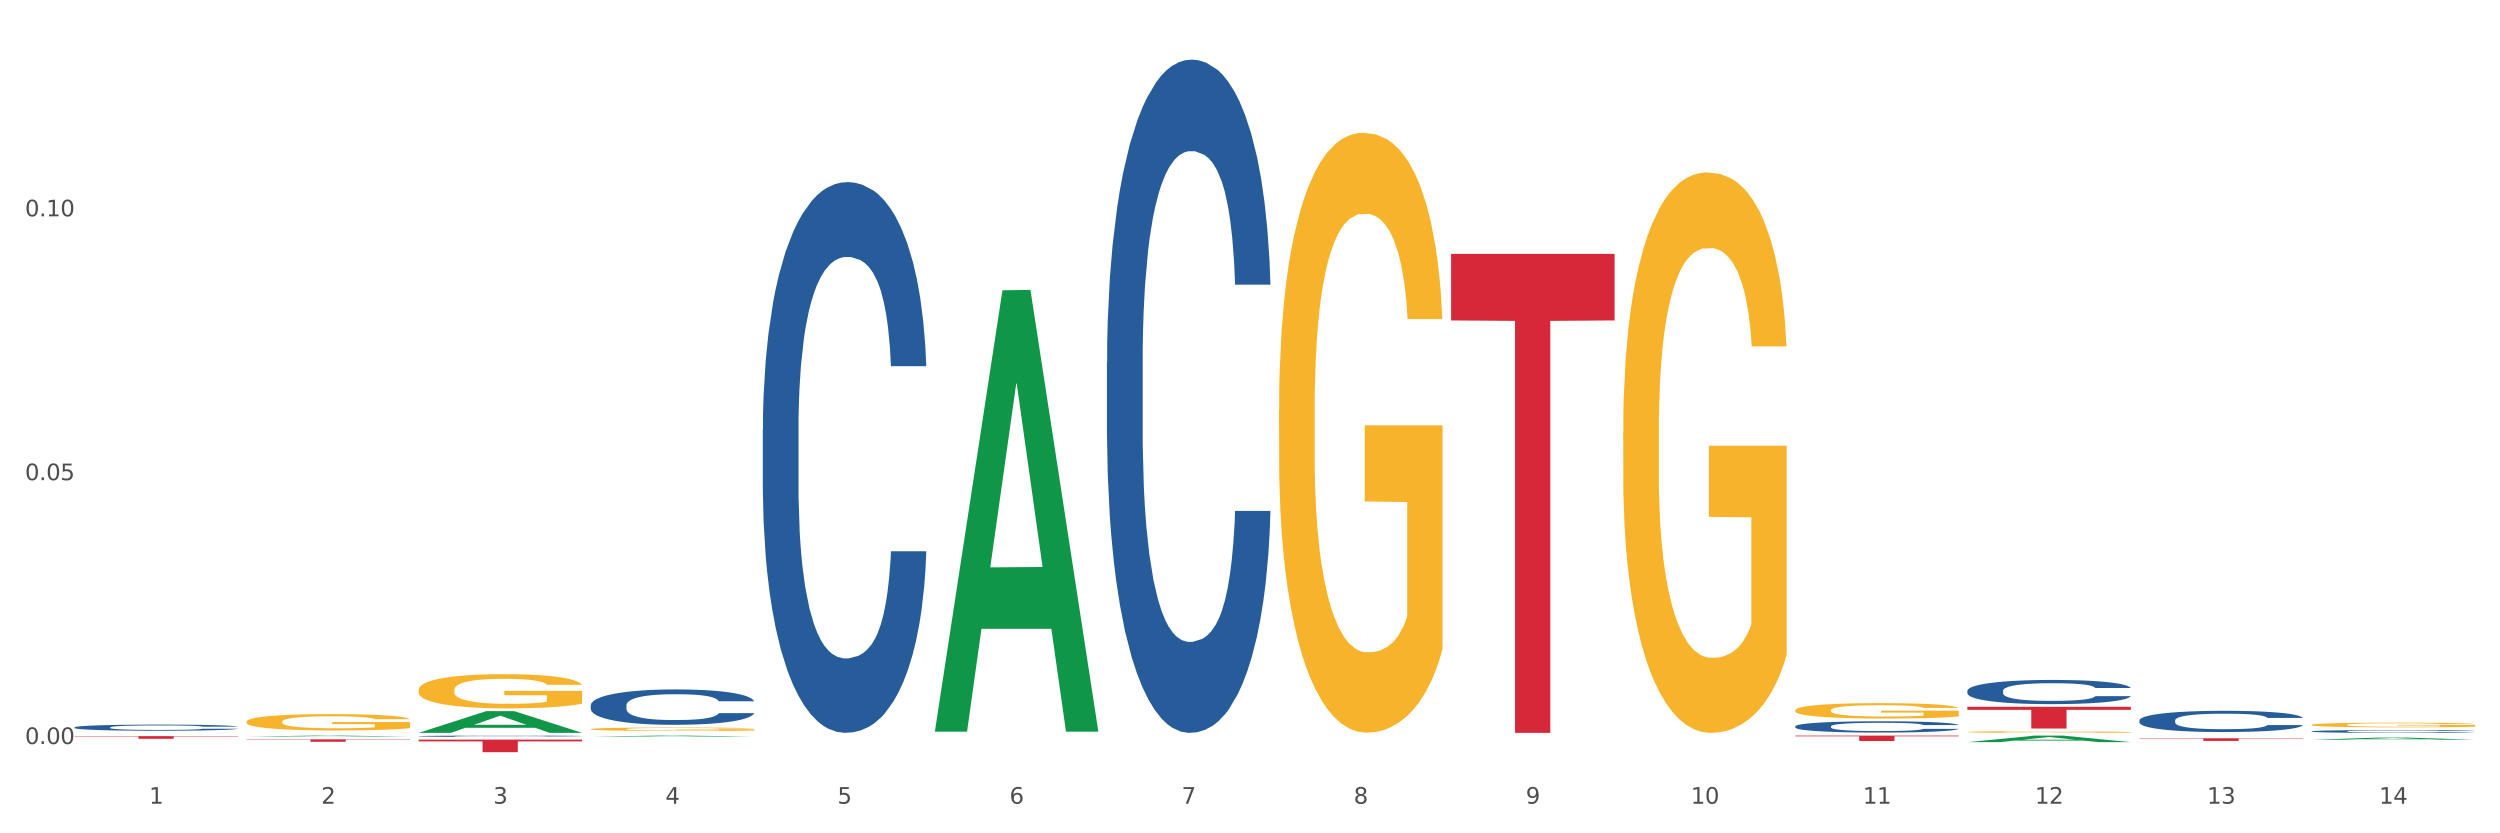
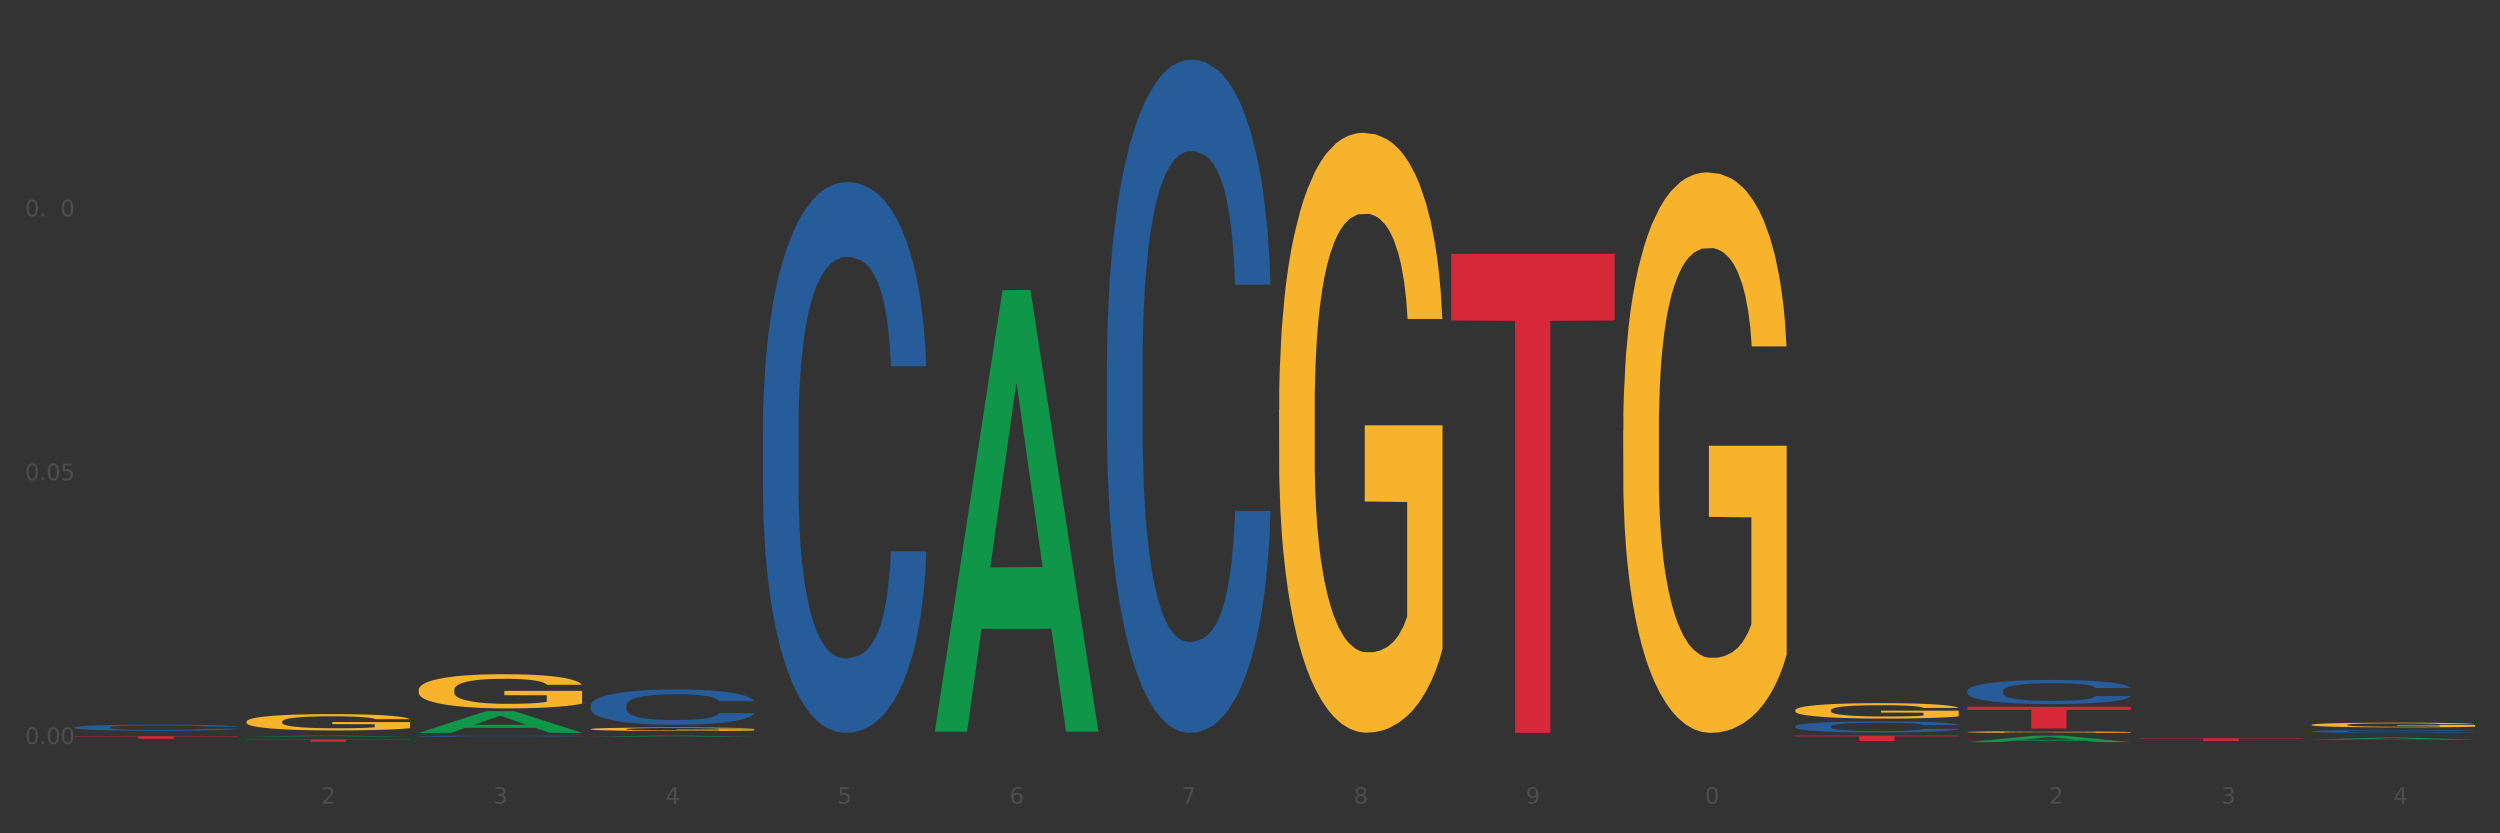
<svg xmlns="http://www.w3.org/2000/svg" xmlns:xlink="http://www.w3.org/1999/xlink" width="1080pt" height="360pt" viewBox="0 0 1080 360" version="1.1">
  <rect x="0" y="0" width="1080" height="360" fill="#333333" stroke="none" />
  <defs>
    <style type="text/css">*{stroke-linejoin: round; stroke-linecap: butt}</style>
  </defs>
  <g id="figure_1">
    <g id="patch_1">
-       <path d="M 0 360  L 1080 360  L 1080 0  L 0 0  z " style="fill: #ffffff; stroke: #ffffff; stroke-linejoin: miter" />
-     </g>
+       </g>
    <g id="axes_1">
      <g id="matplotlib.axis_1">
        <g id="xtick_1">
          <g id="text_1">
            <g style="fill: #4d4d4d" transform="translate(64.432 347.204) scale(0.096 -0.096)">
              <defs>
-                 <path id="DejaVuSans-31" d="M 794 531  L 1825 531  L 1825 4091  L 703 3866  L 703 4441  L 1819 4666  L 2450 4666  L 2450 531  L 3481 531  L 3481 0  L 794 0  L 794 531  z " transform="scale(0.016)" />
-               </defs>
+                 </defs>
              <use xlink:href="#DejaVuSans-31" />
            </g>
          </g>
        </g>
        <g id="xtick_2">
          <g id="text_2">
            <g style="fill: #4d4d4d" transform="translate(138.771 347.204) scale(0.096 -0.096)">
              <defs>
                <path id="DejaVuSans-32" d="M 1228 531  L 3431 531  L 3431 0  L 469 0  L 469 531  Q 828 903 1448 1529  Q 2069 2156 2228 2338  Q 2531 2678 2651 2914  Q 2772 3150 2772 3378  Q 2772 3750 2511 3984  Q 2250 4219 1831 4219  Q 1534 4219 1204 4116  Q 875 4013 500 3803  L 500 4441  Q 881 4594 1212 4672  Q 1544 4750 1819 4750  Q 2544 4750 2975 4387  Q 3406 4025 3406 3419  Q 3406 3131 3298 2873  Q 3191 2616 2906 2266  Q 2828 2175 2409 1742  Q 1991 1309 1228 531  z " transform="scale(0.016)" />
              </defs>
              <use xlink:href="#DejaVuSans-32" />
            </g>
          </g>
        </g>
        <g id="xtick_3">
          <g id="text_3">
            <g style="fill: #4d4d4d" transform="translate(213.109 347.204) scale(0.096 -0.096)">
              <defs>
                <path id="DejaVuSans-33" d="M 2597 2516  Q 3050 2419 3304 2112  Q 3559 1806 3559 1356  Q 3559 666 3084 287  Q 2609 -91 1734 -91  Q 1441 -91 1130 -33  Q 819 25 488 141  L 488 750  Q 750 597 1062 519  Q 1375 441 1716 441  Q 2309 441 2620 675  Q 2931 909 2931 1356  Q 2931 1769 2642 2001  Q 2353 2234 1838 2234  L 1294 2234  L 1294 2753  L 1863 2753  Q 2328 2753 2575 2939  Q 2822 3125 2822 3475  Q 2822 3834 2567 4026  Q 2313 4219 1838 4219  Q 1578 4219 1281 4162  Q 984 4106 628 3988  L 628 4550  Q 988 4650 1302 4700  Q 1616 4750 1894 4750  Q 2613 4750 3031 4423  Q 3450 4097 3450 3541  Q 3450 3153 3228 2886  Q 3006 2619 2597 2516  z " transform="scale(0.016)" />
              </defs>
              <use xlink:href="#DejaVuSans-33" />
            </g>
          </g>
        </g>
        <g id="xtick_4">
          <g id="text_4">
            <g style="fill: #4d4d4d" transform="translate(287.448 347.204) scale(0.096 -0.096)">
              <defs>
                <path id="DejaVuSans-34" d="M 2419 4116  L 825 1625  L 2419 1625  L 2419 4116  z M 2253 4666  L 3047 4666  L 3047 1625  L 3713 1625  L 3713 1100  L 3047 1100  L 3047 0  L 2419 0  L 2419 1100  L 313 1100  L 313 1709  L 2253 4666  z " transform="scale(0.016)" />
              </defs>
              <use xlink:href="#DejaVuSans-34" />
            </g>
          </g>
        </g>
        <g id="xtick_5">
          <g id="text_5">
            <g style="fill: #4d4d4d" transform="translate(361.787 347.204) scale(0.096 -0.096)">
              <defs>
                <path id="DejaVuSans-35" d="M 691 4666  L 3169 4666  L 3169 4134  L 1269 4134  L 1269 2991  Q 1406 3038 1543 3061  Q 1681 3084 1819 3084  Q 2600 3084 3056 2656  Q 3513 2228 3513 1497  Q 3513 744 3044 326  Q 2575 -91 1722 -91  Q 1428 -91 1123 -41  Q 819 9 494 109  L 494 744  Q 775 591 1075 516  Q 1375 441 1709 441  Q 2250 441 2565 725  Q 2881 1009 2881 1497  Q 2881 1984 2565 2268  Q 2250 2553 1709 2553  Q 1456 2553 1204 2497  Q 953 2441 691 2322  L 691 4666  z " transform="scale(0.016)" />
              </defs>
              <use xlink:href="#DejaVuSans-35" />
            </g>
          </g>
        </g>
        <g id="xtick_6">
          <g id="text_6">
            <g style="fill: #4d4d4d" transform="translate(436.125 347.204) scale(0.096 -0.096)">
              <defs>
                <path id="DejaVuSans-36" d="M 2113 2584  Q 1688 2584 1439 2293  Q 1191 2003 1191 1497  Q 1191 994 1439 701  Q 1688 409 2113 409  Q 2538 409 2786 701  Q 3034 994 3034 1497  Q 3034 2003 2786 2293  Q 2538 2584 2113 2584  z M 3366 4563  L 3366 3988  Q 3128 4100 2886 4159  Q 2644 4219 2406 4219  Q 1781 4219 1451 3797  Q 1122 3375 1075 2522  Q 1259 2794 1537 2939  Q 1816 3084 2150 3084  Q 2853 3084 3261 2657  Q 3669 2231 3669 1497  Q 3669 778 3244 343  Q 2819 -91 2113 -91  Q 1303 -91 875 529  Q 447 1150 447 2328  Q 447 3434 972 4092  Q 1497 4750 2381 4750  Q 2619 4750 2861 4703  Q 3103 4656 3366 4563  z " transform="scale(0.016)" />
              </defs>
              <use xlink:href="#DejaVuSans-36" />
            </g>
          </g>
        </g>
        <g id="xtick_7">
          <g id="text_7">
            <g style="fill: #4d4d4d" transform="translate(510.464 347.204) scale(0.096 -0.096)">
              <defs>
                <path id="DejaVuSans-37" d="M 525 4666  L 3525 4666  L 3525 4397  L 1831 0  L 1172 0  L 2766 4134  L 525 4134  L 525 4666  z " transform="scale(0.016)" />
              </defs>
              <use xlink:href="#DejaVuSans-37" />
            </g>
          </g>
        </g>
        <g id="xtick_8">
          <g id="text_8">
            <g style="fill: #4d4d4d" transform="translate(584.803 347.204) scale(0.096 -0.096)">
              <defs>
                <path id="DejaVuSans-38" d="M 2034 2216  Q 1584 2216 1326 1975  Q 1069 1734 1069 1313  Q 1069 891 1326 650  Q 1584 409 2034 409  Q 2484 409 2743 651  Q 3003 894 3003 1313  Q 3003 1734 2745 1975  Q 2488 2216 2034 2216  z M 1403 2484  Q 997 2584 770 2862  Q 544 3141 544 3541  Q 544 4100 942 4425  Q 1341 4750 2034 4750  Q 2731 4750 3128 4425  Q 3525 4100 3525 3541  Q 3525 3141 3298 2862  Q 3072 2584 2669 2484  Q 3125 2378 3379 2068  Q 3634 1759 3634 1313  Q 3634 634 3220 271  Q 2806 -91 2034 -91  Q 1263 -91 848 271  Q 434 634 434 1313  Q 434 1759 690 2068  Q 947 2378 1403 2484  z M 1172 3481  Q 1172 3119 1398 2916  Q 1625 2713 2034 2713  Q 2441 2713 2670 2916  Q 2900 3119 2900 3481  Q 2900 3844 2670 4047  Q 2441 4250 2034 4250  Q 1625 4250 1398 4047  Q 1172 3844 1172 3481  z " transform="scale(0.016)" />
              </defs>
              <use xlink:href="#DejaVuSans-38" />
            </g>
          </g>
        </g>
        <g id="xtick_9">
          <g id="text_9">
            <g style="fill: #4d4d4d" transform="translate(659.142 347.204) scale(0.096 -0.096)">
              <defs>
                <path id="DejaVuSans-39" d="M 703 97  L 703 672  Q 941 559 1184 500  Q 1428 441 1663 441  Q 2288 441 2617 861  Q 2947 1281 2994 2138  Q 2813 1869 2534 1725  Q 2256 1581 1919 1581  Q 1219 1581 811 2004  Q 403 2428 403 3163  Q 403 3881 828 4315  Q 1253 4750 1959 4750  Q 2769 4750 3195 4129  Q 3622 3509 3622 2328  Q 3622 1225 3098 567  Q 2575 -91 1691 -91  Q 1453 -91 1209 -44  Q 966 3 703 97  z M 1959 2075  Q 2384 2075 2632 2365  Q 2881 2656 2881 3163  Q 2881 3666 2632 3958  Q 2384 4250 1959 4250  Q 1534 4250 1286 3958  Q 1038 3666 1038 3163  Q 1038 2656 1286 2365  Q 1534 2075 1959 2075  z " transform="scale(0.016)" />
              </defs>
              <use xlink:href="#DejaVuSans-39" />
            </g>
          </g>
        </g>
        <g id="xtick_10">
          <g id="text_10">
            <g style="fill: #4d4d4d" transform="translate(730.426 347.204) scale(0.096 -0.096)">
              <defs>
                <path id="DejaVuSans-30" d="M 2034 4250  Q 1547 4250 1301 3770  Q 1056 3291 1056 2328  Q 1056 1369 1301 889  Q 1547 409 2034 409  Q 2525 409 2770 889  Q 3016 1369 3016 2328  Q 3016 3291 2770 3770  Q 2525 4250 2034 4250  z M 2034 4750  Q 2819 4750 3233 4129  Q 3647 3509 3647 2328  Q 3647 1150 3233 529  Q 2819 -91 2034 -91  Q 1250 -91 836 529  Q 422 1150 422 2328  Q 422 3509 836 4129  Q 1250 4750 2034 4750  z " transform="scale(0.016)" />
              </defs>
              <use xlink:href="#DejaVuSans-31" />
              <use xlink:href="#DejaVuSans-30" transform="translate(63.623 0)" />
            </g>
          </g>
        </g>
        <g id="xtick_11">
          <g id="text_11">
            <g style="fill: #4d4d4d" transform="translate(804.765 347.204) scale(0.096 -0.096)">
              <use xlink:href="#DejaVuSans-31" />
              <use xlink:href="#DejaVuSans-31" transform="translate(63.623 0)" />
            </g>
          </g>
        </g>
        <g id="xtick_12">
          <g id="text_12">
            <g style="fill: #4d4d4d" transform="translate(879.104 347.204) scale(0.096 -0.096)">
              <use xlink:href="#DejaVuSans-31" />
              <use xlink:href="#DejaVuSans-32" transform="translate(63.623 0)" />
            </g>
          </g>
        </g>
        <g id="xtick_13">
          <g id="text_13">
            <g style="fill: #4d4d4d" transform="translate(953.442 347.204) scale(0.096 -0.096)">
              <use xlink:href="#DejaVuSans-31" />
              <use xlink:href="#DejaVuSans-33" transform="translate(63.623 0)" />
            </g>
          </g>
        </g>
        <g id="xtick_14">
          <g id="text_14">
            <g style="fill: #4d4d4d" transform="translate(1027.781 347.204) scale(0.096 -0.096)">
              <use xlink:href="#DejaVuSans-31" />
              <use xlink:href="#DejaVuSans-34" transform="translate(63.623 0)" />
            </g>
          </g>
        </g>
        <g id="xtick_15" />
        <g id="xtick_16" />
        <g id="xtick_17" />
        <g id="xtick_18" />
        <g id="xtick_19" />
        <g id="xtick_20" />
        <g id="xtick_21" />
        <g id="xtick_22" />
        <g id="xtick_23" />
        <g id="xtick_24" />
        <g id="xtick_25" />
        <g id="xtick_26" />
        <g id="xtick_27" />
      </g>
      <g id="matplotlib.axis_2">
        <g id="ytick_1">
          <g id="text_15">
            <g style="fill: #4d4d4d" transform="translate(10.8 321.425) scale(0.096 -0.096)">
              <defs>
                <path id="DejaVuSans-2e" d="M 684 794  L 1344 794  L 1344 0  L 684 0  L 684 794  z " transform="scale(0.016)" />
              </defs>
              <use xlink:href="#DejaVuSans-30" />
              <use xlink:href="#DejaVuSans-2e" transform="translate(63.623 0)" />
              <use xlink:href="#DejaVuSans-30" transform="translate(95.41 0)" />
              <use xlink:href="#DejaVuSans-30" transform="translate(159.033 0)" />
            </g>
          </g>
        </g>
        <g id="ytick_2">
          <g id="text_16">
            <g style="fill: #4d4d4d" transform="translate(10.8 207.443) scale(0.096 -0.096)">
              <use xlink:href="#DejaVuSans-30" />
              <use xlink:href="#DejaVuSans-2e" transform="translate(63.623 0)" />
              <use xlink:href="#DejaVuSans-30" transform="translate(95.41 0)" />
              <use xlink:href="#DejaVuSans-35" transform="translate(159.033 0)" />
            </g>
          </g>
        </g>
        <g id="ytick_3">
          <g id="text_17">
            <g style="fill: #4d4d4d" transform="translate(10.8 93.461) scale(0.096 -0.096)">
              <use xlink:href="#DejaVuSans-30" />
              <use xlink:href="#DejaVuSans-2e" transform="translate(63.623 0)" />
              <use xlink:href="#DejaVuSans-31" transform="translate(95.41 0)" />
              <use xlink:href="#DejaVuSans-30" transform="translate(159.033 0)" />
            </g>
          </g>
        </g>
        <g id="ytick_4" />
        <g id="ytick_5" />
        <g id="ytick_6" />
      </g>
      <g id="PolyCollection_1">
        <path d="M 106.514 318.216  L 106.587 318.215  L 135.709 317.778  L 147.795 317.777  L 177.135 318.217  L 163.157 318.217  L 156.823 318.114  L 126.754 318.114  L 126.535 318.116  L 120.42 318.217  L 106.514 318.217  L 106.514 318.216  L 130.54 318.053  L 153.037 318.053  L 141.897 317.871  L 141.752 317.87  L 141.606 317.871  L 130.467 318.053  L 130.54 318.053  L 106.514 318.216  z " clip-path="url(#p94bf6eac9b)" style="fill: #109648" />
        <path d="M 180.852 316.592  L 180.925 316.583  L 210.048 307.207  L 222.133 307.199  L 251.474 316.609  L 237.495 316.609  L 231.161 314.418  L 201.092 314.418  L 200.874 314.453  L 194.758 316.609  L 180.852 316.609  L 180.852 316.592  L 204.878 313.11  L 227.375 313.101  L 216.236 309.204  L 216.09 309.187  L 215.945 309.213  L 204.806 313.101  L 204.878 313.11  L 180.852 316.592  z " clip-path="url(#p94bf6eac9b)" style="fill: #109648" />
        <path d="M 255.191 318.249  L 255.264 318.249  L 284.386 317.778  L 296.472 317.777  L 325.813 318.25  L 311.834 318.25  L 305.5 318.14  L 275.431 318.14  L 275.213 318.142  L 269.097 318.25  L 255.191 318.25  L 255.191 318.249  L 279.217 318.074  L 301.714 318.074  L 290.575 317.878  L 290.429 317.877  L 290.284 317.879  L 279.144 318.074  L 279.217 318.074  L 255.191 318.249  z " clip-path="url(#p94bf6eac9b)" style="fill: #109648" />
        <path d="M 403.869 315.714  L 403.941 315.535  L 433.064 125.399  L 445.15 125.22  L 474.49 316.072  L 460.512 316.072  L 454.177 271.63  L 424.109 271.63  L 423.89 272.347  L 417.774 316.072  L 403.869 316.072  L 403.869 315.714  L 427.895 245.108  L 450.392 244.928  L 439.252 165.899  L 439.107 165.541  L 438.961 166.079  L 427.822 244.928  L 427.895 245.108  L 403.869 315.714  z " clip-path="url(#p94bf6eac9b)" style="fill: #109648" />
        <path d="M 849.901 320.607  L 849.974 320.605  L 879.096 317.78  L 891.182 317.777  L 920.523 320.613  L 906.544 320.613  L 900.21 319.952  L 870.141 319.952  L 869.922 319.963  L 863.807 320.613  L 849.901 320.613  L 849.901 320.607  L 873.927 319.558  L 896.424 319.556  L 885.284 318.382  L 885.139 318.376  L 884.993 318.384  L 873.854 319.556  L 873.927 319.558  L 849.901 320.607  z " clip-path="url(#p94bf6eac9b)" style="fill: #109648" />
        <path d="M 701.223 186.353  L 701.307 186.132  L 701.307 178.171  L 701.474 171.315  L 702.307 154.729  L 703.558 141.018  L 704.475 133.72  L 705.392 127.749  L 706.476 121.778  L 707.81 115.586  L 710.228 106.519  L 711.729 101.875  L 713.563 97.01  L 716.899 89.933  L 719.317 85.952  L 721.818 82.635  L 725.903 78.654  L 728.572 76.885  L 731.406 75.558  L 734.825 74.674  L 737.41 74.452  L 743.08 75.116  L 747.915 77.106  L 750.25 78.654  L 753.252 81.308  L 754.836 83.077  L 757.421 86.616  L 760.089 91.26  L 761.923 95.24  L 764.675 102.759  L 766.759 110.278  L 768.677 119.567  L 769.677 125.98  L 770.428 131.951  L 771.095 138.806  L 771.762 149.643  L 756.754 149.643  L 756.17 141.903  L 755.253 134.605  L 753.919 127.528  L 752.751 123.105  L 750.75 117.576  L 748.916 114.038  L 746.998 111.384  L 744.664 109.173  L 742.829 108.067  L 740.245 107.182  L 735.159 107.403  L 731.74 109.173  L 729.405 111.384  L 727.905 113.374  L 726.571 115.586  L 725.07 118.682  L 723.319 123.326  L 722.068 127.528  L 720.817 132.835  L 719.817 138.143  L 718.9 144.335  L 718.149 150.97  L 717.566 157.825  L 717.065 166.229  L 716.648 180.161  L 716.648 210.458  L 716.815 217.314  L 717.232 226.381  L 717.732 233.237  L 718.566 241.419  L 719.317 246.948  L 720.734 254.909  L 722.318 261.544  L 723.569 265.745  L 724.82 269.284  L 726.987 274.149  L 729.405 278.13  L 731.49 280.562  L 734.325 282.774  L 736.242 283.658  L 737.91 284.101  L 741.996 284.101  L 744.914 283.437  L 748.166 281.889  L 750.667 279.899  L 752.751 277.466  L 755.086 273.485  L 756.587 269.726  L 756.587 223.506  L 738.244 223.285  L 738.244 192.545  L 771.845 192.545  L 771.845 282.774  L 770.428 287.418  L 768.844 291.62  L 767.176 295.379  L 764.675 300.023  L 761.673 304.446  L 759.005 307.542  L 756.17 310.196  L 752.835 312.629  L 748.499 314.84  L 745.831 315.725  L 742.496 316.388  L 738.577 316.609  L 735.159 316.167  L 731.823 315.061  L 728.321 313.071  L 724.903 310.196  L 722.318 307.321  L 719.733 303.783  L 716.982 299.139  L 714.814 294.716  L 713.147 290.735  L 711.312 285.649  L 709.311 279.014  L 707.81 273.043  L 706.476 266.851  L 705.059 258.89  L 704.058 252.034  L 703.058 243.409  L 702.474 236.996  L 701.807 227.044  L 701.307 213.112  L 701.223 186.353  z " clip-path="url(#p94bf6eac9b)" style="fill: #f7b32b" />
        <path d="M 998.578 313.131  L 998.662 313.129  L 998.662 313.063  L 998.828 313.005  L 999.662 312.867  L 1000.913 312.752  L 1001.83 312.691  L 1002.747 312.642  L 1003.831 312.592  L 1005.165 312.54  L 1007.583 312.464  L 1009.084 312.425  L 1010.918 312.385  L 1014.253 312.326  L 1016.671 312.293  L 1019.173 312.265  L 1023.258 312.232  L 1025.926 312.217  L 1028.761 312.206  L 1032.18 312.198  L 1034.765 312.196  L 1040.434 312.202  L 1045.27 312.219  L 1047.605 312.232  L 1050.607 312.254  L 1052.191 312.268  L 1054.775 312.298  L 1057.444 312.337  L 1059.278 312.37  L 1062.029 312.433  L 1064.114 312.496  L 1066.032 312.573  L 1067.032 312.627  L 1067.783 312.677  L 1068.45 312.734  L 1069.117 312.824  L 1054.108 312.824  L 1053.525 312.76  L 1052.608 312.699  L 1051.274 312.64  L 1050.106 312.603  L 1048.105 312.557  L 1046.271 312.527  L 1044.353 312.505  L 1042.019 312.486  L 1040.184 312.477  L 1037.599 312.47  L 1032.513 312.472  L 1029.095 312.486  L 1026.76 312.505  L 1025.259 312.522  L 1023.925 312.54  L 1022.425 312.566  L 1020.674 312.605  L 1019.423 312.64  L 1018.172 312.684  L 1017.172 312.728  L 1016.255 312.78  L 1015.504 312.835  L 1014.92 312.893  L 1014.42 312.963  L 1014.003 313.079  L 1014.003 313.332  L 1014.17 313.389  L 1014.587 313.465  L 1015.087 313.522  L 1015.921 313.591  L 1016.671 313.637  L 1018.089 313.703  L 1019.673 313.759  L 1020.924 313.794  L 1022.174 313.823  L 1024.342 313.864  L 1026.76 313.897  L 1028.845 313.918  L 1031.68 313.936  L 1033.597 313.944  L 1035.265 313.947  L 1039.35 313.947  L 1042.269 313.942  L 1045.52 313.929  L 1048.022 313.912  L 1050.106 313.892  L 1052.441 313.859  L 1053.942 313.827  L 1053.942 313.441  L 1035.598 313.439  L 1035.598 313.183  L 1069.2 313.183  L 1069.2 313.936  L 1067.783 313.975  L 1066.198 314.01  L 1064.531 314.041  L 1062.029 314.08  L 1059.028 314.117  L 1056.36 314.143  L 1053.525 314.165  L 1050.19 314.185  L 1045.854 314.204  L 1043.186 314.211  L 1039.851 314.217  L 1035.932 314.219  L 1032.513 314.215  L 1029.178 314.206  L 1025.676 314.189  L 1022.258 314.165  L 1019.673 314.141  L 1017.088 314.112  L 1014.337 314.073  L 1012.169 314.036  L 1010.501 314.003  L 1008.667 313.96  L 1006.666 313.905  L 1005.165 313.855  L 1003.831 313.803  L 1002.414 313.737  L 1001.413 313.679  L 1000.413 313.607  L 999.829 313.554  L 999.162 313.471  L 998.662 313.354  L 998.578 313.131  z " clip-path="url(#p94bf6eac9b)" style="fill: #f7b32b" />
        <path d="M 255.191 314.979  L 255.275 314.978  L 255.275 314.929  L 255.441 314.886  L 256.275 314.784  L 257.526 314.699  L 258.443 314.654  L 259.36 314.617  L 260.444 314.58  L 261.778 314.541  L 264.196 314.485  L 265.697 314.457  L 267.531 314.427  L 270.866 314.383  L 273.284 314.358  L 275.786 314.338  L 279.871 314.313  L 282.539 314.302  L 285.374 314.294  L 288.793 314.288  L 291.377 314.287  L 297.047 314.291  L 301.883 314.303  L 304.218 314.313  L 307.219 314.329  L 308.804 314.34  L 311.388 314.362  L 314.057 314.391  L 315.891 314.416  L 318.642 314.462  L 320.727 314.509  L 322.645 314.566  L 323.645 314.606  L 324.395 314.643  L 325.062 314.685  L 325.73 314.752  L 310.721 314.752  L 310.138 314.704  L 309.221 314.659  L 307.886 314.615  L 306.719 314.588  L 304.718 314.554  L 302.884 314.532  L 300.966 314.515  L 298.631 314.502  L 296.797 314.495  L 294.212 314.489  L 289.126 314.491  L 285.708 314.502  L 283.373 314.515  L 281.872 314.528  L 280.538 314.541  L 279.037 314.561  L 277.286 314.589  L 276.036 314.615  L 274.785 314.648  L 273.785 314.681  L 272.867 314.719  L 272.117 314.76  L 271.533 314.803  L 271.033 314.855  L 270.616 314.941  L 270.616 315.129  L 270.783 315.171  L 271.2 315.227  L 271.7 315.27  L 272.534 315.32  L 273.284 315.354  L 274.702 315.404  L 276.286 315.445  L 277.537 315.471  L 278.787 315.493  L 280.955 315.523  L 283.373 315.547  L 285.458 315.562  L 288.292 315.576  L 290.21 315.582  L 291.878 315.584  L 295.963 315.584  L 298.882 315.58  L 302.133 315.571  L 304.635 315.558  L 306.719 315.543  L 309.054 315.519  L 310.555 315.495  L 310.555 315.209  L 292.211 315.208  L 292.211 315.018  L 325.813 315.018  L 325.813 315.576  L 324.395 315.605  L 322.811 315.631  L 321.144 315.654  L 318.642 315.683  L 315.641 315.71  L 312.973 315.729  L 310.138 315.746  L 306.803 315.761  L 302.467 315.775  L 299.799 315.78  L 296.464 315.784  L 292.545 315.785  L 289.126 315.783  L 285.791 315.776  L 282.289 315.764  L 278.871 315.746  L 276.286 315.728  L 273.701 315.706  L 270.95 315.677  L 268.782 315.65  L 267.114 315.625  L 265.28 315.594  L 263.279 315.553  L 261.778 315.516  L 260.444 315.478  L 259.027 315.428  L 258.026 315.386  L 257.025 315.332  L 256.442 315.293  L 255.775 315.231  L 255.275 315.145  L 255.191 314.979  z " clip-path="url(#p94bf6eac9b)" style="fill: #f7b32b" />
        <path d="M 106.514 311.761  L 106.597 311.754  L 106.597 311.522  L 106.764 311.322  L 107.598 310.839  L 108.848 310.439  L 109.765 310.227  L 110.683 310.053  L 111.767 309.878  L 113.101 309.698  L 115.519 309.434  L 117.019 309.298  L 118.854 309.157  L 122.189 308.95  L 124.607 308.834  L 127.108 308.738  L 131.194 308.622  L 133.862 308.57  L 136.697 308.531  L 140.115 308.505  L 142.7 308.499  L 148.37 308.518  L 153.206 308.576  L 155.54 308.622  L 158.542 308.699  L 160.126 308.75  L 162.711 308.854  L 165.379 308.989  L 167.213 309.105  L 169.965 309.324  L 172.049 309.543  L 173.967 309.814  L 174.968 310.001  L 175.718 310.175  L 176.385 310.375  L 177.052 310.691  L 162.044 310.691  L 161.46 310.465  L 160.543 310.252  L 159.209 310.046  L 158.042 309.917  L 156.041 309.756  L 154.206 309.653  L 152.289 309.576  L 149.954 309.511  L 148.12 309.479  L 145.535 309.453  L 140.449 309.459  L 137.03 309.511  L 134.696 309.576  L 133.195 309.634  L 131.861 309.698  L 130.36 309.788  L 128.609 309.924  L 127.358 310.046  L 126.108 310.201  L 125.107 310.355  L 124.19 310.536  L 123.44 310.729  L 122.856 310.929  L 122.356 311.174  L 121.939 311.58  L 121.939 312.463  L 122.106 312.663  L 122.522 312.927  L 123.023 313.127  L 123.856 313.366  L 124.607 313.527  L 126.024 313.759  L 127.609 313.952  L 128.859 314.075  L 130.11 314.178  L 132.278 314.32  L 134.696 314.436  L 136.78 314.507  L 139.615 314.571  L 141.533 314.597  L 143.2 314.61  L 147.286 314.61  L 150.204 314.59  L 153.456 314.545  L 155.957 314.487  L 158.042 314.416  L 160.376 314.3  L 161.877 314.191  L 161.877 312.844  L 143.534 312.837  L 143.534 311.941  L 177.135 311.941  L 177.135 314.571  L 175.718 314.706  L 174.134 314.829  L 172.466 314.939  L 169.965 315.074  L 166.963 315.203  L 164.295 315.293  L 161.46 315.37  L 158.125 315.441  L 153.789 315.506  L 151.121 315.532  L 147.786 315.551  L 143.867 315.557  L 140.449 315.544  L 137.114 315.512  L 133.612 315.454  L 130.193 315.37  L 127.609 315.287  L 125.024 315.183  L 122.272 315.048  L 120.104 314.919  L 118.437 314.803  L 116.603 314.655  L 114.601 314.462  L 113.101 314.288  L 111.767 314.107  L 110.349 313.875  L 109.349 313.675  L 108.348 313.424  L 107.764 313.237  L 107.097 312.947  L 106.597 312.541  L 106.514 311.761  z " clip-path="url(#p94bf6eac9b)" style="fill: #f7b32b" />
        <path d="M 180.852 298.082  L 180.936 298.069  L 180.936 297.583  L 181.103 297.165  L 181.936 296.153  L 183.187 295.316  L 184.104 294.871  L 185.021 294.507  L 186.105 294.142  L 187.439 293.764  L 189.857 293.211  L 191.358 292.928  L 193.192 292.631  L 196.528 292.199  L 198.946 291.956  L 201.447 291.754  L 205.533 291.511  L 208.201 291.403  L 211.036 291.322  L 214.454 291.268  L 217.039 291.254  L 222.709 291.295  L 227.545 291.416  L 229.879 291.511  L 232.881 291.673  L 234.465 291.781  L 237.05 291.997  L 239.718 292.28  L 241.552 292.523  L 244.304 292.982  L 246.388 293.441  L 248.306 294.007  L 249.306 294.399  L 250.057 294.763  L 250.724 295.181  L 251.391 295.842  L 236.383 295.842  L 235.799 295.37  L 234.882 294.925  L 233.548 294.493  L 232.38 294.223  L 230.379 293.886  L 228.545 293.67  L 226.627 293.508  L 224.293 293.373  L 222.458 293.306  L 219.874 293.252  L 214.788 293.265  L 211.369 293.373  L 209.034 293.508  L 207.534 293.629  L 206.2 293.764  L 204.699 293.953  L 202.948 294.237  L 201.697 294.493  L 200.446 294.817  L 199.446 295.141  L 198.529 295.519  L 197.778 295.923  L 197.195 296.342  L 196.694 296.855  L 196.277 297.705  L 196.277 299.553  L 196.444 299.972  L 196.861 300.525  L 197.361 300.943  L 198.195 301.443  L 198.946 301.78  L 200.363 302.266  L 201.947 302.67  L 203.198 302.927  L 204.449 303.143  L 206.616 303.44  L 209.034 303.683  L 211.119 303.831  L 213.954 303.966  L 215.871 304.02  L 217.539 304.047  L 221.625 304.047  L 224.543 304.006  L 227.795 303.912  L 230.296 303.79  L 232.38 303.642  L 234.715 303.399  L 236.216 303.17  L 236.216 300.349  L 217.873 300.336  L 217.873 298.46  L 251.474 298.46  L 251.474 303.966  L 250.057 304.249  L 248.473 304.506  L 246.805 304.735  L 244.304 305.018  L 241.302 305.288  L 238.634 305.477  L 235.799 305.639  L 232.464 305.788  L 228.128 305.923  L 225.46 305.977  L 222.125 306.017  L 218.206 306.031  L 214.788 306.004  L 211.452 305.936  L 207.951 305.815  L 204.532 305.639  L 201.947 305.464  L 199.362 305.248  L 196.611 304.964  L 194.443 304.695  L 192.776 304.452  L 190.941 304.141  L 188.94 303.737  L 187.439 303.372  L 186.105 302.994  L 184.688 302.509  L 183.687 302.09  L 182.687 301.564  L 182.103 301.173  L 181.436 300.565  L 180.936 299.715  L 180.852 298.082  z " clip-path="url(#p94bf6eac9b)" style="fill: #f7b32b" />
        <path d="M 552.546 177.114  L 552.629 176.878  L 552.629 168.357  L 552.796 161.02  L 553.63 143.268  L 554.881 128.594  L 555.798 120.783  L 556.715 114.392  L 557.799 108.002  L 559.133 101.375  L 561.551 91.671  L 563.052 86.7  L 564.886 81.493  L 568.221 73.919  L 570.639 69.659  L 573.141 66.109  L 577.226 61.848  L 579.894 59.955  L 582.729 58.535  L 586.148 57.588  L 588.732 57.351  L 594.402 58.061  L 599.238 60.191  L 601.573 61.848  L 604.574 64.688  L 606.158 66.582  L 608.743 70.369  L 611.411 75.339  L 613.246 79.6  L 615.997 87.647  L 618.082 95.694  L 619.999 105.635  L 621 112.499  L 621.75 118.889  L 622.417 126.227  L 623.084 137.824  L 608.076 137.824  L 607.493 129.54  L 606.575 121.73  L 605.241 114.156  L 604.074 109.422  L 602.073 103.505  L 600.239 99.718  L 598.321 96.878  L 595.986 94.511  L 594.152 93.327  L 591.567 92.381  L 586.481 92.617  L 583.063 94.511  L 580.728 96.878  L 579.227 99.008  L 577.893 101.375  L 576.392 104.688  L 574.641 109.659  L 573.391 114.156  L 572.14 119.836  L 571.139 125.517  L 570.222 132.144  L 569.472 139.244  L 568.888 146.582  L 568.388 155.576  L 567.971 170.487  L 567.971 202.913  L 568.138 210.25  L 568.555 219.954  L 569.055 227.292  L 569.889 236.049  L 570.639 241.966  L 572.057 250.487  L 573.641 257.587  L 574.891 262.085  L 576.142 265.871  L 578.31 271.079  L 580.728 275.339  L 582.812 277.942  L 585.647 280.309  L 587.565 281.256  L 589.233 281.729  L 593.318 281.729  L 596.236 281.019  L 599.488 279.363  L 601.99 277.232  L 604.074 274.629  L 606.409 270.369  L 607.909 266.345  L 607.909 216.877  L 589.566 216.641  L 589.566 183.741  L 623.168 183.741  L 623.168 280.309  L 621.75 285.28  L 620.166 289.777  L 618.499 293.8  L 615.997 298.771  L 612.996 303.505  L 610.327 306.818  L 607.493 309.658  L 604.157 312.262  L 599.822 314.629  L 597.154 315.576  L 593.818 316.286  L 589.9 316.522  L 586.481 316.049  L 583.146 314.866  L 579.644 312.735  L 576.226 309.658  L 573.641 306.581  L 571.056 302.795  L 568.305 297.824  L 566.137 293.09  L 564.469 288.83  L 562.635 283.386  L 560.634 276.286  L 559.133 269.895  L 557.799 263.268  L 556.381 254.747  L 555.381 247.41  L 554.38 238.179  L 553.797 231.315  L 553.13 220.664  L 552.629 205.753  L 552.546 177.114  z " clip-path="url(#p94bf6eac9b)" style="fill: #f7b32b" />
        <path d="M 32.175 314.221  L 32.258 314.219  L 32.258 314.151  L 32.509 314.059  L 33.427 313.89  L 34.596 313.761  L 36.599 313.611  L 37.684 313.548  L 39.104 313.478  L 42.025 313.364  L 45.364 313.268  L 47.702 313.214  L 49.455 313.18  L 53.378 313.12  L 55.632 313.093  L 57.969 313.072  L 59.973 313.057  L 63.312 313.04  L 65.983 313.033  L 69.072 313.03  L 71.66 313.033  L 75.082 313.043  L 80.091 313.072  L 82.011 313.089  L 84.599 313.118  L 87.27 313.156  L 89.44 313.195  L 91.945 313.251  L 94.533 313.323  L 97.037 313.415  L 98.79 313.5  L 100.209 313.589  L 101.461 313.698  L 102.379 313.817  L 102.797 313.916  L 87.52 313.916  L 87.103 313.827  L 86.268 313.73  L 85.434 313.664  L 84.515 313.611  L 83.096 313.551  L 81.844 313.512  L 79.757 313.466  L 77.837 313.437  L 76.251 313.42  L 74.331 313.406  L 70.241 313.391  L 67.319 313.391  L 65.482 313.396  L 63.229 313.408  L 61.309 313.425  L 59.055 313.454  L 57.302 313.485  L 55.549 313.527  L 54.547 313.556  L 53.044 313.609  L 52.043 313.652  L 50.707 313.727  L 49.956 313.781  L 48.62 313.919  L 48.036 314.02  L 47.785 314.09  L 47.618 314.168  L 47.618 314.545  L 48.119 314.715  L 48.537 314.787  L 49.204 314.87  L 50.457 314.976  L 52.293 315.08  L 54.213 315.155  L 55.799 315.201  L 57.302 315.235  L 58.804 315.262  L 60.641 315.286  L 62.143 315.3  L 64.397 315.315  L 67.069 315.322  L 69.155 315.322  L 73.413 315.31  L 75.333 315.298  L 77.169 315.281  L 79.173 315.254  L 80.759 315.225  L 81.677 315.204  L 83.18 315.158  L 84.348 315.109  L 85.35 315.054  L 86.018 315.005  L 86.769 314.933  L 87.353 314.85  L 87.52 314.807  L 102.797 314.807  L 102.463 314.894  L 101.879 314.978  L 100.71 315.092  L 99.792 315.158  L 98.372 315.237  L 96.87 315.305  L 94.783 315.38  L 92.863 315.436  L 90.86 315.484  L 88.689 315.528  L 84.766 315.588  L 83.347 315.605  L 80.341 315.634  L 78.004 315.651  L 74.581 315.668  L 71.075 315.678  L 67.402 315.68  L 64.147 315.675  L 60.557 315.661  L 58.303 315.646  L 55.799 315.625  L 52.877 315.591  L 50.123 315.55  L 47.535 315.501  L 45.114 315.446  L 42.86 315.383  L 39.938 315.279  L 37.768 315.177  L 36.182 315.083  L 35.097 315.003  L 34.011 314.901  L 33.427 314.831  L 32.509 314.661  L 32.175 314.504  L 32.175 314.221  z " clip-path="url(#p94bf6eac9b)" style="fill: #255c99" />
        <path d="M 775.562 306.837  L 775.645 306.831  L 775.645 306.612  L 775.812 306.423  L 776.646 305.967  L 777.897 305.589  L 778.814 305.389  L 779.731 305.224  L 780.815 305.06  L 782.149 304.89  L 784.567 304.64  L 786.068 304.513  L 787.902 304.379  L 791.237 304.184  L 793.655 304.075  L 796.157 303.983  L 800.242 303.874  L 802.91 303.825  L 805.745 303.789  L 809.164 303.764  L 811.748 303.758  L 817.418 303.776  L 822.254 303.831  L 824.589 303.874  L 827.59 303.947  L 829.175 303.995  L 831.759 304.093  L 834.427 304.221  L 836.262 304.33  L 839.013 304.537  L 841.098 304.744  L 843.015 304.999  L 844.016 305.176  L 844.766 305.34  L 845.433 305.529  L 846.1 305.827  L 831.092 305.827  L 830.509 305.614  L 829.592 305.413  L 828.257 305.218  L 827.09 305.097  L 825.089 304.945  L 823.255 304.847  L 821.337 304.774  L 819.002 304.713  L 817.168 304.683  L 814.583 304.659  L 809.497 304.665  L 806.079 304.713  L 803.744 304.774  L 802.243 304.829  L 800.909 304.89  L 799.408 304.975  L 797.657 305.103  L 796.407 305.218  L 795.156 305.364  L 794.156 305.51  L 793.238 305.681  L 792.488 305.863  L 791.904 306.052  L 791.404 306.283  L 790.987 306.666  L 790.987 307.5  L 791.154 307.688  L 791.571 307.938  L 792.071 308.126  L 792.905 308.351  L 793.655 308.504  L 795.073 308.723  L 796.657 308.905  L 797.908 309.021  L 799.158 309.118  L 801.326 309.252  L 803.744 309.361  L 805.829 309.428  L 808.663 309.489  L 810.581 309.513  L 812.249 309.526  L 816.334 309.526  L 819.253 309.507  L 822.504 309.465  L 825.006 309.41  L 827.09 309.343  L 829.425 309.234  L 830.926 309.13  L 830.926 307.859  L 812.582 307.853  L 812.582 307.007  L 846.184 307.007  L 846.184 309.489  L 844.766 309.617  L 843.182 309.733  L 841.515 309.836  L 839.013 309.964  L 836.012 310.085  L 833.344 310.171  L 830.509 310.244  L 827.174 310.31  L 822.838 310.371  L 820.17 310.396  L 816.835 310.414  L 812.916 310.42  L 809.497 310.408  L 806.162 310.377  L 802.66 310.323  L 799.242 310.244  L 796.657 310.164  L 794.072 310.067  L 791.321 309.939  L 789.153 309.818  L 787.485 309.708  L 785.651 309.568  L 783.65 309.386  L 782.149 309.221  L 780.815 309.051  L 779.398 308.832  L 778.397 308.644  L 777.396 308.406  L 776.813 308.23  L 776.146 307.956  L 775.645 307.573  L 775.562 306.837  z " clip-path="url(#p94bf6eac9b)" style="fill: #f7b32b" />
        <path d="M 849.901 316.227  L 849.984 316.227  L 849.984 316.203  L 850.151 316.183  L 850.985 316.135  L 852.235 316.095  L 853.153 316.073  L 854.07 316.056  L 855.154 316.038  L 856.488 316.02  L 858.906 315.993  L 860.407 315.98  L 862.241 315.966  L 865.576 315.945  L 867.994 315.933  L 870.495 315.923  L 874.581 315.912  L 877.249 315.907  L 880.084 315.903  L 883.502 315.9  L 886.087 315.899  L 891.757 315.901  L 896.593 315.907  L 898.927 315.912  L 901.929 315.92  L 903.513 315.925  L 906.098 315.935  L 908.766 315.949  L 910.601 315.96  L 913.352 315.982  L 915.436 316.004  L 917.354 316.032  L 918.355 316.05  L 919.105 316.068  L 919.772 316.088  L 920.439 316.12  L 905.431 316.12  L 904.847 316.097  L 903.93 316.076  L 902.596 316.055  L 901.429 316.042  L 899.428 316.026  L 897.593 316.015  L 895.676 316.008  L 893.341 316.001  L 891.507 315.998  L 888.922 315.995  L 883.836 315.996  L 880.417 316.001  L 878.083 316.008  L 876.582 316.014  L 875.248 316.02  L 873.747 316.029  L 871.996 316.043  L 870.745 316.055  L 869.495 316.071  L 868.494 316.086  L 867.577 316.104  L 866.827 316.124  L 866.243 316.144  L 865.743 316.168  L 865.326 316.209  L 865.326 316.298  L 865.493 316.318  L 865.91 316.345  L 866.41 316.365  L 867.244 316.389  L 867.994 316.405  L 869.411 316.428  L 870.996 316.448  L 872.246 316.46  L 873.497 316.471  L 875.665 316.485  L 878.083 316.497  L 880.167 316.504  L 883.002 316.51  L 884.92 316.513  L 886.587 316.514  L 890.673 316.514  L 893.591 316.512  L 896.843 316.508  L 899.344 316.502  L 901.429 316.495  L 903.763 316.483  L 905.264 316.472  L 905.264 316.336  L 886.921 316.336  L 886.921 316.246  L 920.523 316.246  L 920.523 316.51  L 919.105 316.524  L 917.521 316.536  L 915.853 316.547  L 913.352 316.561  L 910.35 316.574  L 907.682 316.583  L 904.847 316.591  L 901.512 316.598  L 897.177 316.604  L 894.508 316.607  L 891.173 316.609  L 887.254 316.609  L 883.836 316.608  L 880.501 316.605  L 876.999 316.599  L 873.58 316.591  L 870.996 316.582  L 868.411 316.572  L 865.659 316.558  L 863.492 316.545  L 861.824 316.533  L 859.99 316.519  L 857.989 316.499  L 856.488 316.482  L 855.154 316.463  L 853.736 316.44  L 852.736 316.42  L 851.735 316.395  L 851.151 316.376  L 850.484 316.347  L 849.984 316.306  L 849.901 316.227  z " clip-path="url(#p94bf6eac9b)" style="fill: #f7b32b" />
        <path d="M 255.191 304.701  L 255.275 304.687  L 255.275 304.296  L 255.525 303.765  L 256.443 302.788  L 257.612 302.048  L 259.615 301.183  L 260.701 300.82  L 262.12 300.415  L 265.041 299.759  L 268.381 299.2  L 270.718 298.893  L 272.471 298.698  L 276.394 298.349  L 278.648 298.195  L 280.986 298.069  L 282.989 297.986  L 286.328 297.888  L 288.999 297.846  L 292.088 297.832  L 294.676 297.846  L 298.098 297.902  L 303.107 298.069  L 305.027 298.167  L 307.615 298.335  L 310.286 298.558  L 312.457 298.781  L 314.961 299.103  L 317.549 299.521  L 320.053 300.052  L 321.806 300.54  L 323.225 301.057  L 324.477 301.685  L 325.396 302.369  L 325.813 302.942  L 310.537 302.942  L 310.119 302.425  L 309.284 301.867  L 308.45 301.49  L 307.531 301.183  L 306.112 300.834  L 304.86 300.61  L 302.773 300.345  L 300.853 300.178  L 299.267 300.08  L 297.347 299.996  L 293.257 299.912  L 290.335 299.912  L 288.499 299.94  L 286.245 300.01  L 284.325 300.108  L 282.071 300.275  L 280.318 300.457  L 278.565 300.694  L 277.563 300.862  L 276.06 301.169  L 275.059 301.42  L 273.723 301.853  L 272.972 302.16  L 271.636 302.956  L 271.052 303.542  L 270.801 303.947  L 270.634 304.394  L 270.634 306.571  L 271.135 307.549  L 271.553 307.967  L 272.22 308.442  L 273.473 309.056  L 275.309 309.657  L 277.229 310.089  L 278.815 310.355  L 280.318 310.55  L 281.82 310.704  L 283.657 310.843  L 285.159 310.927  L 287.413 311.011  L 290.085 311.053  L 292.172 311.053  L 296.429 310.983  L 298.349 310.913  L 300.185 310.815  L 302.189 310.662  L 303.775 310.494  L 304.693 310.369  L 306.196 310.103  L 307.364 309.824  L 308.366 309.503  L 309.034 309.224  L 309.785 308.805  L 310.37 308.33  L 310.537 308.079  L 325.813 308.079  L 325.479 308.582  L 324.895 309.07  L 323.726 309.726  L 322.808 310.103  L 321.389 310.564  L 319.886 310.955  L 317.799 311.388  L 315.879 311.709  L 313.876 311.988  L 311.705 312.239  L 307.782 312.588  L 306.363 312.686  L 303.358 312.854  L 301.02 312.951  L 297.598 313.049  L 294.092 313.105  L 290.419 313.119  L 287.163 313.091  L 283.573 313.007  L 281.32 312.923  L 278.815 312.798  L 275.893 312.602  L 273.139 312.365  L 270.551 312.086  L 268.13 311.765  L 265.876 311.402  L 262.955 310.801  L 260.784 310.215  L 259.198 309.671  L 258.113 309.21  L 257.028 308.624  L 256.443 308.219  L 255.525 307.241  L 255.191 306.334  L 255.191 304.701  z " clip-path="url(#p94bf6eac9b)" style="fill: #255c99" />
        <path d="M 180.852 318.033  L 180.936 318.033  L 180.936 318.018  L 181.186 317.998  L 182.105 317.962  L 183.273 317.934  L 185.277 317.902  L 186.362 317.889  L 187.781 317.874  L 190.703 317.849  L 194.042 317.828  L 196.379 317.817  L 198.132 317.81  L 202.056 317.797  L 204.31 317.791  L 206.647 317.786  L 208.65 317.783  L 211.989 317.779  L 214.661 317.778  L 217.749 317.777  L 220.337 317.778  L 223.76 317.78  L 228.768 317.786  L 230.688 317.79  L 233.276 317.796  L 235.947 317.804  L 238.118 317.813  L 240.622 317.825  L 243.21 317.84  L 245.714 317.86  L 247.467 317.878  L 248.886 317.897  L 250.139 317.921  L 251.057 317.946  L 251.474 317.968  L 236.198 317.968  L 235.78 317.948  L 234.946 317.928  L 234.111 317.914  L 233.193 317.902  L 231.774 317.889  L 230.521 317.881  L 228.434 317.871  L 226.514 317.865  L 224.928 317.861  L 223.008 317.858  L 218.918 317.855  L 215.996 317.855  L 214.16 317.856  L 211.906 317.858  L 209.986 317.862  L 207.732 317.868  L 205.979 317.875  L 204.226 317.884  L 203.224 317.89  L 201.722 317.902  L 200.72 317.911  L 199.384 317.927  L 198.633 317.939  L 197.297 317.968  L 196.713 317.99  L 196.463 318.005  L 196.296 318.022  L 196.296 318.103  L 196.797 318.139  L 197.214 318.155  L 197.882 318.172  L 199.134 318.195  L 200.97 318.218  L 202.89 318.234  L 204.476 318.244  L 205.979 318.251  L 207.482 318.257  L 209.318 318.262  L 210.821 318.265  L 213.075 318.268  L 215.746 318.27  L 217.833 318.27  L 222.09 318.267  L 224.01 318.265  L 225.847 318.261  L 227.85 318.255  L 229.436 318.249  L 230.354 318.244  L 231.857 318.234  L 233.026 318.224  L 234.027 318.212  L 234.695 318.202  L 235.447 318.186  L 236.031 318.168  L 236.198 318.159  L 251.474 318.159  L 251.14 318.178  L 250.556 318.196  L 249.387 318.22  L 248.469 318.234  L 247.05 318.252  L 245.547 318.266  L 243.46 318.282  L 241.54 318.294  L 239.537 318.305  L 237.367 318.314  L 233.443 318.327  L 232.024 318.331  L 229.019 318.337  L 226.681 318.34  L 223.259 318.344  L 219.753 318.346  L 216.08 318.347  L 212.824 318.346  L 209.235 318.342  L 206.981 318.339  L 204.476 318.335  L 201.555 318.327  L 198.8 318.319  L 196.212 318.308  L 193.791 318.296  L 191.538 318.283  L 188.616 318.26  L 186.445 318.239  L 184.859 318.218  L 183.774 318.201  L 182.689 318.179  L 182.105 318.164  L 181.186 318.128  L 180.852 318.094  L 180.852 318.033  z " clip-path="url(#p94bf6eac9b)" style="fill: #255c99" />
        <path d="M 998.578 315.936  L 998.662 315.935  L 998.662 315.904  L 998.912 315.861  L 999.83 315.783  L 1000.999 315.724  L 1003.003 315.655  L 1004.088 315.626  L 1005.507 315.593  L 1008.429 315.541  L 1011.768 315.496  L 1014.105 315.472  L 1015.858 315.456  L 1019.781 315.428  L 1022.035 315.416  L 1024.373 315.406  L 1026.376 315.399  L 1029.715 315.391  L 1032.387 315.388  L 1035.475 315.387  L 1038.063 315.388  L 1041.486 315.392  L 1046.494 315.406  L 1048.414 315.414  L 1051.002 315.427  L 1053.673 315.445  L 1055.844 315.463  L 1058.348 315.488  L 1060.936 315.522  L 1063.44 315.564  L 1065.193 315.603  L 1066.612 315.645  L 1067.864 315.695  L 1068.783 315.75  L 1069.2 315.795  L 1053.924 315.795  L 1053.506 315.754  L 1052.671 315.709  L 1051.837 315.679  L 1050.918 315.655  L 1049.499 315.627  L 1048.247 315.609  L 1046.16 315.588  L 1044.24 315.574  L 1042.654 315.566  L 1040.734 315.56  L 1036.644 315.553  L 1033.722 315.553  L 1031.886 315.555  L 1029.632 315.561  L 1027.712 315.569  L 1025.458 315.582  L 1023.705 315.597  L 1021.952 315.616  L 1020.95 315.629  L 1019.448 315.654  L 1018.446 315.674  L 1017.11 315.708  L 1016.359 315.733  L 1015.023 315.796  L 1014.439 315.843  L 1014.188 315.876  L 1014.022 315.912  L 1014.022 316.086  L 1014.522 316.164  L 1014.94 316.197  L 1015.608 316.235  L 1016.86 316.284  L 1018.696 316.332  L 1020.616 316.367  L 1022.202 316.388  L 1023.705 316.404  L 1025.207 316.416  L 1027.044 316.427  L 1028.547 316.434  L 1030.8 316.441  L 1033.472 316.444  L 1035.559 316.444  L 1039.816 316.438  L 1041.736 316.433  L 1043.572 316.425  L 1045.576 316.413  L 1047.162 316.399  L 1048.08 316.389  L 1049.583 316.368  L 1050.752 316.346  L 1051.753 316.32  L 1052.421 316.298  L 1053.172 316.264  L 1053.757 316.226  L 1053.924 316.206  L 1069.2 316.206  L 1068.866 316.246  L 1068.282 316.286  L 1067.113 316.338  L 1066.195 316.368  L 1064.776 316.405  L 1063.273 316.436  L 1061.186 316.471  L 1059.266 316.497  L 1057.263 316.519  L 1055.092 316.539  L 1051.169 316.567  L 1049.75 316.575  L 1046.745 316.588  L 1044.407 316.596  L 1040.985 316.604  L 1037.479 316.608  L 1033.806 316.609  L 1030.55 316.607  L 1026.96 316.6  L 1024.707 316.594  L 1022.202 316.584  L 1019.281 316.568  L 1016.526 316.549  L 1013.938 316.527  L 1011.517 316.501  L 1009.263 316.472  L 1006.342 316.424  L 1004.171 316.377  L 1002.585 316.334  L 1001.5 316.297  L 1000.415 316.25  L 999.83 316.217  L 998.912 316.139  L 998.578 316.067  L 998.578 315.936  z " clip-path="url(#p94bf6eac9b)" style="fill: #255c99" />
-         <path d="M 924.24 311.192  L 924.323 311.184  L 924.323 310.949  L 924.573 310.631  L 925.492 310.045  L 926.66 309.601  L 928.664 309.082  L 929.749 308.864  L 931.168 308.621  L 934.09 308.228  L 937.429 307.893  L 939.766 307.708  L 941.519 307.591  L 945.443 307.382  L 947.697 307.29  L 950.034 307.214  L 952.037 307.164  L 955.377 307.106  L 958.048 307.08  L 961.136 307.072  L 963.724 307.08  L 967.147 307.114  L 972.155 307.214  L 974.075 307.273  L 976.663 307.373  L 979.335 307.507  L 981.505 307.641  L 984.009 307.834  L 986.597 308.085  L 989.101 308.404  L 990.854 308.697  L 992.273 309.007  L 993.526 309.383  L 994.444 309.794  L 994.861 310.137  L 979.585 310.137  L 979.168 309.827  L 978.333 309.492  L 977.498 309.266  L 976.58 309.082  L 975.161 308.873  L 973.908 308.739  L 971.822 308.579  L 969.902 308.479  L 968.316 308.42  L 966.396 308.37  L 962.305 308.32  L 959.383 308.32  L 957.547 308.337  L 955.293 308.378  L 953.373 308.437  L 951.119 308.538  L 949.366 308.646  L 947.613 308.789  L 946.611 308.889  L 945.109 309.074  L 944.107 309.224  L 942.771 309.484  L 942.02 309.668  L 940.685 310.145  L 940.1 310.497  L 939.85 310.74  L 939.683 311.008  L 939.683 312.314  L 940.184 312.901  L 940.601 313.152  L 941.269 313.437  L 942.521 313.805  L 944.358 314.165  L 946.278 314.425  L 947.864 314.584  L 949.366 314.701  L 950.869 314.793  L 952.705 314.877  L 954.208 314.927  L 956.462 314.978  L 959.133 315.003  L 961.22 315.003  L 965.477 314.961  L 967.397 314.919  L 969.234 314.86  L 971.237 314.768  L 972.823 314.668  L 973.742 314.592  L 975.244 314.433  L 976.413 314.266  L 977.415 314.073  L 978.082 313.906  L 978.834 313.654  L 979.418 313.37  L 979.585 313.219  L 994.861 313.219  L 994.527 313.52  L 993.943 313.814  L 992.774 314.207  L 991.856 314.433  L 990.437 314.71  L 988.934 314.944  L 986.847 315.204  L 984.927 315.396  L 982.924 315.564  L 980.754 315.715  L 976.83 315.924  L 975.411 315.983  L 972.406 316.083  L 970.069 316.142  L 966.646 316.2  L 963.14 316.234  L 959.467 316.242  L 956.211 316.225  L 952.622 316.175  L 950.368 316.125  L 947.864 316.05  L 944.942 315.932  L 942.187 315.79  L 939.599 315.622  L 937.178 315.43  L 934.925 315.212  L 932.003 314.852  L 929.832 314.5  L 928.246 314.174  L 927.161 313.897  L 926.076 313.546  L 925.492 313.303  L 924.573 312.716  L 924.24 312.172  L 924.24 311.192  z " clip-path="url(#p94bf6eac9b)" style="fill: #255c99" />
-         <path d="M 849.901 298.429  L 849.984 298.419  L 849.984 298.152  L 850.235 297.79  L 851.153 297.122  L 852.322 296.616  L 854.325 296.025  L 855.41 295.777  L 856.829 295.5  L 859.751 295.052  L 863.09 294.67  L 865.428 294.461  L 867.181 294.327  L 871.104 294.088  L 873.358 293.984  L 875.695 293.898  L 877.699 293.84  L 881.038 293.774  L 883.709 293.745  L 886.798 293.736  L 889.386 293.745  L 892.808 293.783  L 897.817 293.898  L 899.737 293.964  L 902.325 294.079  L 904.996 294.232  L 907.166 294.384  L 909.671 294.604  L 912.258 294.89  L 914.763 295.252  L 916.516 295.586  L 917.935 295.939  L 919.187 296.368  L 920.105 296.836  L 920.523 297.227  L 905.246 297.227  L 904.829 296.874  L 903.994 296.492  L 903.159 296.235  L 902.241 296.025  L 900.822 295.786  L 899.57 295.634  L 897.483 295.453  L 895.563 295.338  L 893.977 295.271  L 892.057 295.214  L 887.966 295.157  L 885.045 295.157  L 883.208 295.176  L 880.954 295.224  L 879.034 295.29  L 876.78 295.405  L 875.027 295.529  L 873.274 295.691  L 872.273 295.806  L 870.77 296.015  L 869.768 296.187  L 868.433 296.483  L 867.681 296.693  L 866.346 297.236  L 865.761 297.637  L 865.511 297.914  L 865.344 298.219  L 865.344 299.707  L 865.845 300.375  L 866.262 300.661  L 866.93 300.985  L 868.182 301.405  L 870.019 301.815  L 871.939 302.111  L 873.525 302.292  L 875.027 302.426  L 876.53 302.531  L 878.367 302.626  L 879.869 302.683  L 882.123 302.74  L 884.794 302.769  L 886.881 302.769  L 891.139 302.721  L 893.059 302.674  L 894.895 302.607  L 896.899 302.502  L 898.485 302.387  L 899.403 302.302  L 900.905 302.12  L 902.074 301.93  L 903.076 301.71  L 903.744 301.519  L 904.495 301.233  L 905.079 300.909  L 905.246 300.737  L 920.523 300.737  L 920.189 301.081  L 919.604 301.414  L 918.436 301.863  L 917.517 302.12  L 916.098 302.435  L 914.596 302.702  L 912.509 302.998  L 910.589 303.217  L 908.585 303.408  L 906.415 303.58  L 902.491 303.818  L 901.072 303.885  L 898.067 304  L 895.73 304.066  L 892.307 304.133  L 888.801 304.171  L 885.128 304.181  L 881.873 304.162  L 878.283 304.104  L 876.029 304.047  L 873.525 303.961  L 870.603 303.828  L 867.848 303.666  L 865.261 303.475  L 862.84 303.255  L 860.586 303.007  L 857.664 302.597  L 855.494 302.197  L 853.908 301.825  L 852.823 301.51  L 851.737 301.109  L 851.153 300.833  L 850.235 300.165  L 849.901 299.545  L 849.901 298.429  z " clip-path="url(#p94bf6eac9b)" style="fill: #255c99" />
+         <path d="M 849.901 298.429  L 849.984 298.419  L 849.984 298.152  L 850.235 297.79  L 851.153 297.122  L 852.322 296.616  L 854.325 296.025  L 855.41 295.777  L 856.829 295.5  L 859.751 295.052  L 863.09 294.67  L 865.428 294.461  L 867.181 294.327  L 871.104 294.088  L 873.358 293.984  L 875.695 293.898  L 877.699 293.84  L 881.038 293.774  L 883.709 293.745  L 886.798 293.736  L 889.386 293.745  L 892.808 293.783  L 897.817 293.898  L 899.737 293.964  L 902.325 294.079  L 904.996 294.232  L 907.166 294.384  L 909.671 294.604  L 912.258 294.89  L 916.516 295.586  L 917.935 295.939  L 919.187 296.368  L 920.105 296.836  L 920.523 297.227  L 905.246 297.227  L 904.829 296.874  L 903.994 296.492  L 903.159 296.235  L 902.241 296.025  L 900.822 295.786  L 899.57 295.634  L 897.483 295.453  L 895.563 295.338  L 893.977 295.271  L 892.057 295.214  L 887.966 295.157  L 885.045 295.157  L 883.208 295.176  L 880.954 295.224  L 879.034 295.29  L 876.78 295.405  L 875.027 295.529  L 873.274 295.691  L 872.273 295.806  L 870.77 296.015  L 869.768 296.187  L 868.433 296.483  L 867.681 296.693  L 866.346 297.236  L 865.761 297.637  L 865.511 297.914  L 865.344 298.219  L 865.344 299.707  L 865.845 300.375  L 866.262 300.661  L 866.93 300.985  L 868.182 301.405  L 870.019 301.815  L 871.939 302.111  L 873.525 302.292  L 875.027 302.426  L 876.53 302.531  L 878.367 302.626  L 879.869 302.683  L 882.123 302.74  L 884.794 302.769  L 886.881 302.769  L 891.139 302.721  L 893.059 302.674  L 894.895 302.607  L 896.899 302.502  L 898.485 302.387  L 899.403 302.302  L 900.905 302.12  L 902.074 301.93  L 903.076 301.71  L 903.744 301.519  L 904.495 301.233  L 905.079 300.909  L 905.246 300.737  L 920.523 300.737  L 920.189 301.081  L 919.604 301.414  L 918.436 301.863  L 917.517 302.12  L 916.098 302.435  L 914.596 302.702  L 912.509 302.998  L 910.589 303.217  L 908.585 303.408  L 906.415 303.58  L 902.491 303.818  L 901.072 303.885  L 898.067 304  L 895.73 304.066  L 892.307 304.133  L 888.801 304.171  L 885.128 304.181  L 881.873 304.162  L 878.283 304.104  L 876.029 304.047  L 873.525 303.961  L 870.603 303.828  L 867.848 303.666  L 865.261 303.475  L 862.84 303.255  L 860.586 303.007  L 857.664 302.597  L 855.494 302.197  L 853.908 301.825  L 852.823 301.51  L 851.737 301.109  L 851.153 300.833  L 850.235 300.165  L 849.901 299.545  L 849.901 298.429  z " clip-path="url(#p94bf6eac9b)" style="fill: #255c99" />
        <path d="M 775.562 313.78  L 775.646 313.776  L 775.646 313.651  L 775.896 313.482  L 776.814 313.17  L 777.983 312.934  L 779.986 312.657  L 781.072 312.542  L 782.491 312.412  L 785.412 312.203  L 788.752 312.025  L 791.089 311.927  L 792.842 311.864  L 796.765 311.753  L 799.019 311.704  L 801.357 311.664  L 803.36 311.637  L 806.699 311.606  L 809.37 311.593  L 812.459 311.588  L 815.047 311.593  L 818.469 311.61  L 823.478 311.664  L 825.398 311.695  L 827.986 311.748  L 830.657 311.82  L 832.828 311.891  L 835.332 311.994  L 837.92 312.127  L 840.424 312.297  L 842.177 312.452  L 843.596 312.617  L 844.848 312.818  L 845.766 313.036  L 846.184 313.219  L 830.908 313.219  L 830.49 313.054  L 829.655 312.876  L 828.821 312.755  L 827.902 312.657  L 826.483 312.546  L 825.231 312.475  L 823.144 312.39  L 821.224 312.337  L 819.638 312.305  L 817.718 312.279  L 813.628 312.252  L 810.706 312.252  L 808.87 312.261  L 806.616 312.283  L 804.696 312.314  L 802.442 312.368  L 800.689 312.426  L 798.936 312.501  L 797.934 312.555  L 796.431 312.653  L 795.43 312.733  L 794.094 312.871  L 793.343 312.969  L 792.007 313.223  L 791.423 313.41  L 791.172 313.54  L 791.005 313.682  L 791.005 314.377  L 791.506 314.689  L 791.924 314.823  L 792.591 314.974  L 793.844 315.17  L 795.68 315.362  L 797.6 315.5  L 799.186 315.585  L 800.689 315.647  L 802.191 315.696  L 804.028 315.741  L 805.53 315.768  L 807.784 315.794  L 810.456 315.808  L 812.543 315.808  L 816.8 315.785  L 818.72 315.763  L 820.556 315.732  L 822.56 315.683  L 824.146 315.629  L 825.064 315.589  L 826.567 315.505  L 827.735 315.416  L 828.737 315.313  L 829.405 315.224  L 830.156 315.09  L 830.741 314.939  L 830.908 314.859  L 846.184 314.859  L 845.85 315.019  L 845.266 315.175  L 844.097 315.384  L 843.179 315.505  L 841.76 315.652  L 840.257 315.776  L 838.17 315.915  L 836.25 316.017  L 834.247 316.106  L 832.076 316.186  L 828.153 316.298  L 826.734 316.329  L 823.728 316.382  L 821.391 316.414  L 817.969 316.445  L 814.463 316.463  L 810.79 316.467  L 807.534 316.458  L 803.944 316.431  L 801.69 316.405  L 799.186 316.365  L 796.264 316.302  L 793.51 316.226  L 790.922 316.137  L 788.501 316.035  L 786.247 315.919  L 783.325 315.727  L 781.155 315.54  L 779.569 315.367  L 778.484 315.219  L 777.399 315.032  L 776.814 314.903  L 775.896 314.591  L 775.562 314.302  L 775.562 313.78  z " clip-path="url(#p94bf6eac9b)" style="fill: #255c99" />
        <path d="M 478.207 156.443  L 478.291 156.177  L 478.291 148.74  L 478.541 138.646  L 479.459 120.053  L 480.628 105.976  L 482.632 89.507  L 483.717 82.601  L 485.136 74.899  L 488.058 62.415  L 491.397 51.79  L 493.734 45.946  L 495.487 42.228  L 499.41 35.587  L 501.664 32.666  L 504.002 30.275  L 506.005 28.681  L 509.344 26.822  L 512.016 26.025  L 515.104 25.759  L 517.692 26.025  L 521.115 27.088  L 526.123 30.275  L 528.043 32.134  L 530.631 35.322  L 533.302 39.572  L 535.473 43.821  L 537.977 49.931  L 540.565 57.899  L 543.069 67.992  L 544.822 77.289  L 546.241 87.117  L 547.493 99.07  L 548.412 112.085  L 548.829 122.975  L 533.553 122.975  L 533.135 113.147  L 532.301 102.523  L 531.466 95.351  L 530.548 89.507  L 529.128 82.867  L 527.876 78.617  L 525.789 73.57  L 523.869 70.383  L 522.283 68.524  L 520.363 66.93  L 516.273 65.336  L 513.351 65.336  L 511.515 65.868  L 509.261 67.196  L 507.341 69.055  L 505.087 72.242  L 503.334 75.695  L 501.581 80.211  L 500.579 83.398  L 499.077 89.242  L 498.075 94.023  L 496.739 102.257  L 495.988 108.101  L 494.652 123.241  L 494.068 134.397  L 493.818 142.099  L 493.651 150.599  L 493.651 192.035  L 494.151 210.628  L 494.569 218.597  L 495.237 227.628  L 496.489 239.315  L 498.325 250.736  L 500.245 258.971  L 501.831 264.017  L 503.334 267.736  L 504.837 270.658  L 506.673 273.314  L 508.176 274.908  L 510.429 276.501  L 513.101 277.298  L 515.188 277.298  L 519.445 275.97  L 521.365 274.642  L 523.202 272.783  L 525.205 269.861  L 526.791 266.673  L 527.709 264.283  L 529.212 259.236  L 530.381 253.924  L 531.382 247.815  L 532.05 242.502  L 532.801 234.534  L 533.386 225.503  L 533.553 220.722  L 548.829 220.722  L 548.495 230.284  L 547.911 239.581  L 546.742 252.065  L 545.824 259.236  L 544.405 268.002  L 542.902 275.439  L 540.815 283.673  L 538.895 289.782  L 536.892 295.094  L 534.721 299.875  L 530.798 306.516  L 529.379 308.375  L 526.374 311.563  L 524.036 313.422  L 520.614 315.281  L 517.108 316.344  L 513.435 316.609  L 510.179 316.078  L 506.59 314.484  L 504.336 312.891  L 501.831 310.5  L 498.91 306.782  L 496.155 302.266  L 493.567 296.954  L 491.146 290.845  L 488.892 283.939  L 485.971 272.517  L 483.8 261.361  L 482.214 251.002  L 481.129 242.237  L 480.044 231.081  L 479.459 223.378  L 478.541 204.785  L 478.207 187.52  L 478.207 156.443  z " clip-path="url(#p94bf6eac9b)" style="fill: #255c99" />
        <path d="M 329.53 185.568  L 329.613 185.351  L 329.613 179.267  L 329.864 171.011  L 330.782 155.802  L 331.951 144.286  L 333.954 130.815  L 335.039 125.166  L 336.458 118.866  L 339.38 108.654  L 342.719 99.963  L 345.057 95.183  L 346.81 92.141  L 350.733 86.709  L 352.987 84.319  L 355.324 82.364  L 357.328 81.06  L 360.667 79.539  L 363.338 78.888  L 366.427 78.67  L 369.015 78.888  L 372.437 79.757  L 377.446 82.364  L 379.366 83.885  L 381.954 86.492  L 384.625 89.968  L 386.795 93.445  L 389.3 98.442  L 391.887 104.96  L 394.392 113.216  L 396.145 120.821  L 397.564 128.86  L 398.816 138.637  L 399.734 149.284  L 400.152 158.192  L 384.875 158.192  L 384.458 150.153  L 383.623 141.462  L 382.788 135.595  L 381.87 130.815  L 380.451 125.384  L 379.199 121.907  L 377.112 117.779  L 375.192 115.172  L 373.606 113.651  L 371.686 112.347  L 367.595 111.044  L 364.674 111.044  L 362.837 111.478  L 360.583 112.565  L 358.663 114.086  L 356.41 116.693  L 354.656 119.517  L 352.903 123.211  L 351.902 125.818  L 350.399 130.598  L 349.397 134.509  L 348.062 141.244  L 347.31 146.024  L 345.975 158.409  L 345.391 167.534  L 345.14 173.835  L 344.973 180.788  L 344.973 214.682  L 345.474 229.891  L 345.891 236.409  L 346.559 243.797  L 347.811 253.357  L 349.648 262.699  L 351.568 269.435  L 353.154 273.563  L 354.656 276.605  L 356.159 278.995  L 357.996 281.167  L 359.498 282.471  L 361.752 283.775  L 364.423 284.426  L 366.51 284.426  L 370.768 283.34  L 372.688 282.254  L 374.524 280.733  L 376.528 278.343  L 378.114 275.736  L 379.032 273.78  L 380.534 269.652  L 381.703 265.307  L 382.705 260.309  L 383.373 255.964  L 384.124 249.446  L 384.708 242.058  L 384.875 238.148  L 400.152 238.148  L 399.818 245.969  L 399.233 253.574  L 398.065 263.786  L 397.146 269.652  L 395.727 276.822  L 394.225 282.906  L 392.138 289.641  L 390.218 294.638  L 388.214 298.984  L 386.044 302.894  L 382.121 308.326  L 380.701 309.847  L 377.696 312.454  L 375.359 313.975  L 371.936 315.496  L 368.43 316.365  L 364.757 316.583  L 361.502 316.148  L 357.912 314.844  L 355.658 313.541  L 353.154 311.585  L 350.232 308.544  L 347.477 304.85  L 344.89 300.505  L 342.469 295.507  L 340.215 289.858  L 337.293 280.516  L 335.123 271.39  L 333.537 262.917  L 332.452 255.747  L 331.366 246.621  L 330.782 240.32  L 329.864 225.111  L 329.53 210.989  L 329.53 185.568  z " clip-path="url(#p94bf6eac9b)" style="fill: #255c99" />
        <path d="M 626.885 109.672  L 697.506 109.672  L 697.506 138.429  L 669.726 138.623  L 669.726 316.6  L 654.497 316.6  L 654.497 138.623  L 626.885 138.429  L 626.885 109.867  L 626.885 109.672  z " clip-path="url(#p94bf6eac9b)" style="fill: #d62839" />
        <path d="M 998.578 319.567  L 998.651 319.567  L 1027.773 318.63  L 1039.859 318.629  L 1069.2 319.569  L 1055.221 319.569  L 1048.887 319.35  L 1018.818 319.35  L 1018.6 319.354  L 1012.484 319.569  L 998.578 319.569  L 998.578 319.567  L 1022.604 319.22  L 1045.101 319.219  L 1033.962 318.829  L 1033.816 318.827  L 1033.671 318.83  L 1022.531 319.219  L 1022.604 319.22  L 998.578 319.567  z " clip-path="url(#p94bf6eac9b)" style="fill: #109648" />
        <path d="M 32.175 318.016  L 102.797 318.016  L 102.797 318.173  L 75.017 318.174  L 75.017 319.148  L 59.788 319.148  L 59.788 318.174  L 32.175 318.173  L 32.175 318.017  L 32.175 318.016  z " clip-path="url(#p94bf6eac9b)" style="fill: #d62839" />
        <path d="M 775.562 317.777  L 846.184 317.777  L 846.184 318.101  L 818.404 318.103  L 818.404 320.103  L 803.175 320.103  L 803.175 318.103  L 775.562 318.101  L 775.562 317.78  L 775.562 317.777  z " clip-path="url(#p94bf6eac9b)" style="fill: #d62839" />
        <path d="M 106.514 319.385  L 177.135 319.385  L 177.135 319.532  L 149.355 319.533  L 149.355 320.444  L 134.126 320.444  L 134.126 319.533  L 106.514 319.532  L 106.514 319.386  L 106.514 319.385  z " clip-path="url(#p94bf6eac9b)" style="fill: #d62839" />
-         <path d="M 180.852 319.515  L 251.474 319.515  L 251.474 320.27  L 223.694 320.275  L 223.694 324.95  L 208.465 324.95  L 208.465 320.275  L 180.852 320.27  L 180.852 319.52  L 180.852 319.515  z " clip-path="url(#p94bf6eac9b)" style="fill: #d62839" />
        <path d="M 849.901 305.349  L 920.523 305.349  L 920.523 306.653  L 892.742 306.662  L 892.742 314.731  L 877.514 314.731  L 877.514 306.662  L 849.901 306.653  L 849.901 305.358  L 849.901 305.349  z " clip-path="url(#p94bf6eac9b)" style="fill: #d62839" />
        <path d="M 924.24 318.93  L 994.861 318.93  L 994.861 319.091  L 967.081 319.092  L 967.081 320.085  L 951.852 320.085  L 951.852 319.092  L 924.24 319.091  L 924.24 318.931  L 924.24 318.93  z " clip-path="url(#p94bf6eac9b)" style="fill: #d62839" />
      </g>
    </g>
  </g>
  <defs>
    <clipPath id="p94bf6eac9b">
      <rect x="32.175" y="10.8" width="1037.025" height="329.109" />
    </clipPath>
  </defs>
</svg>